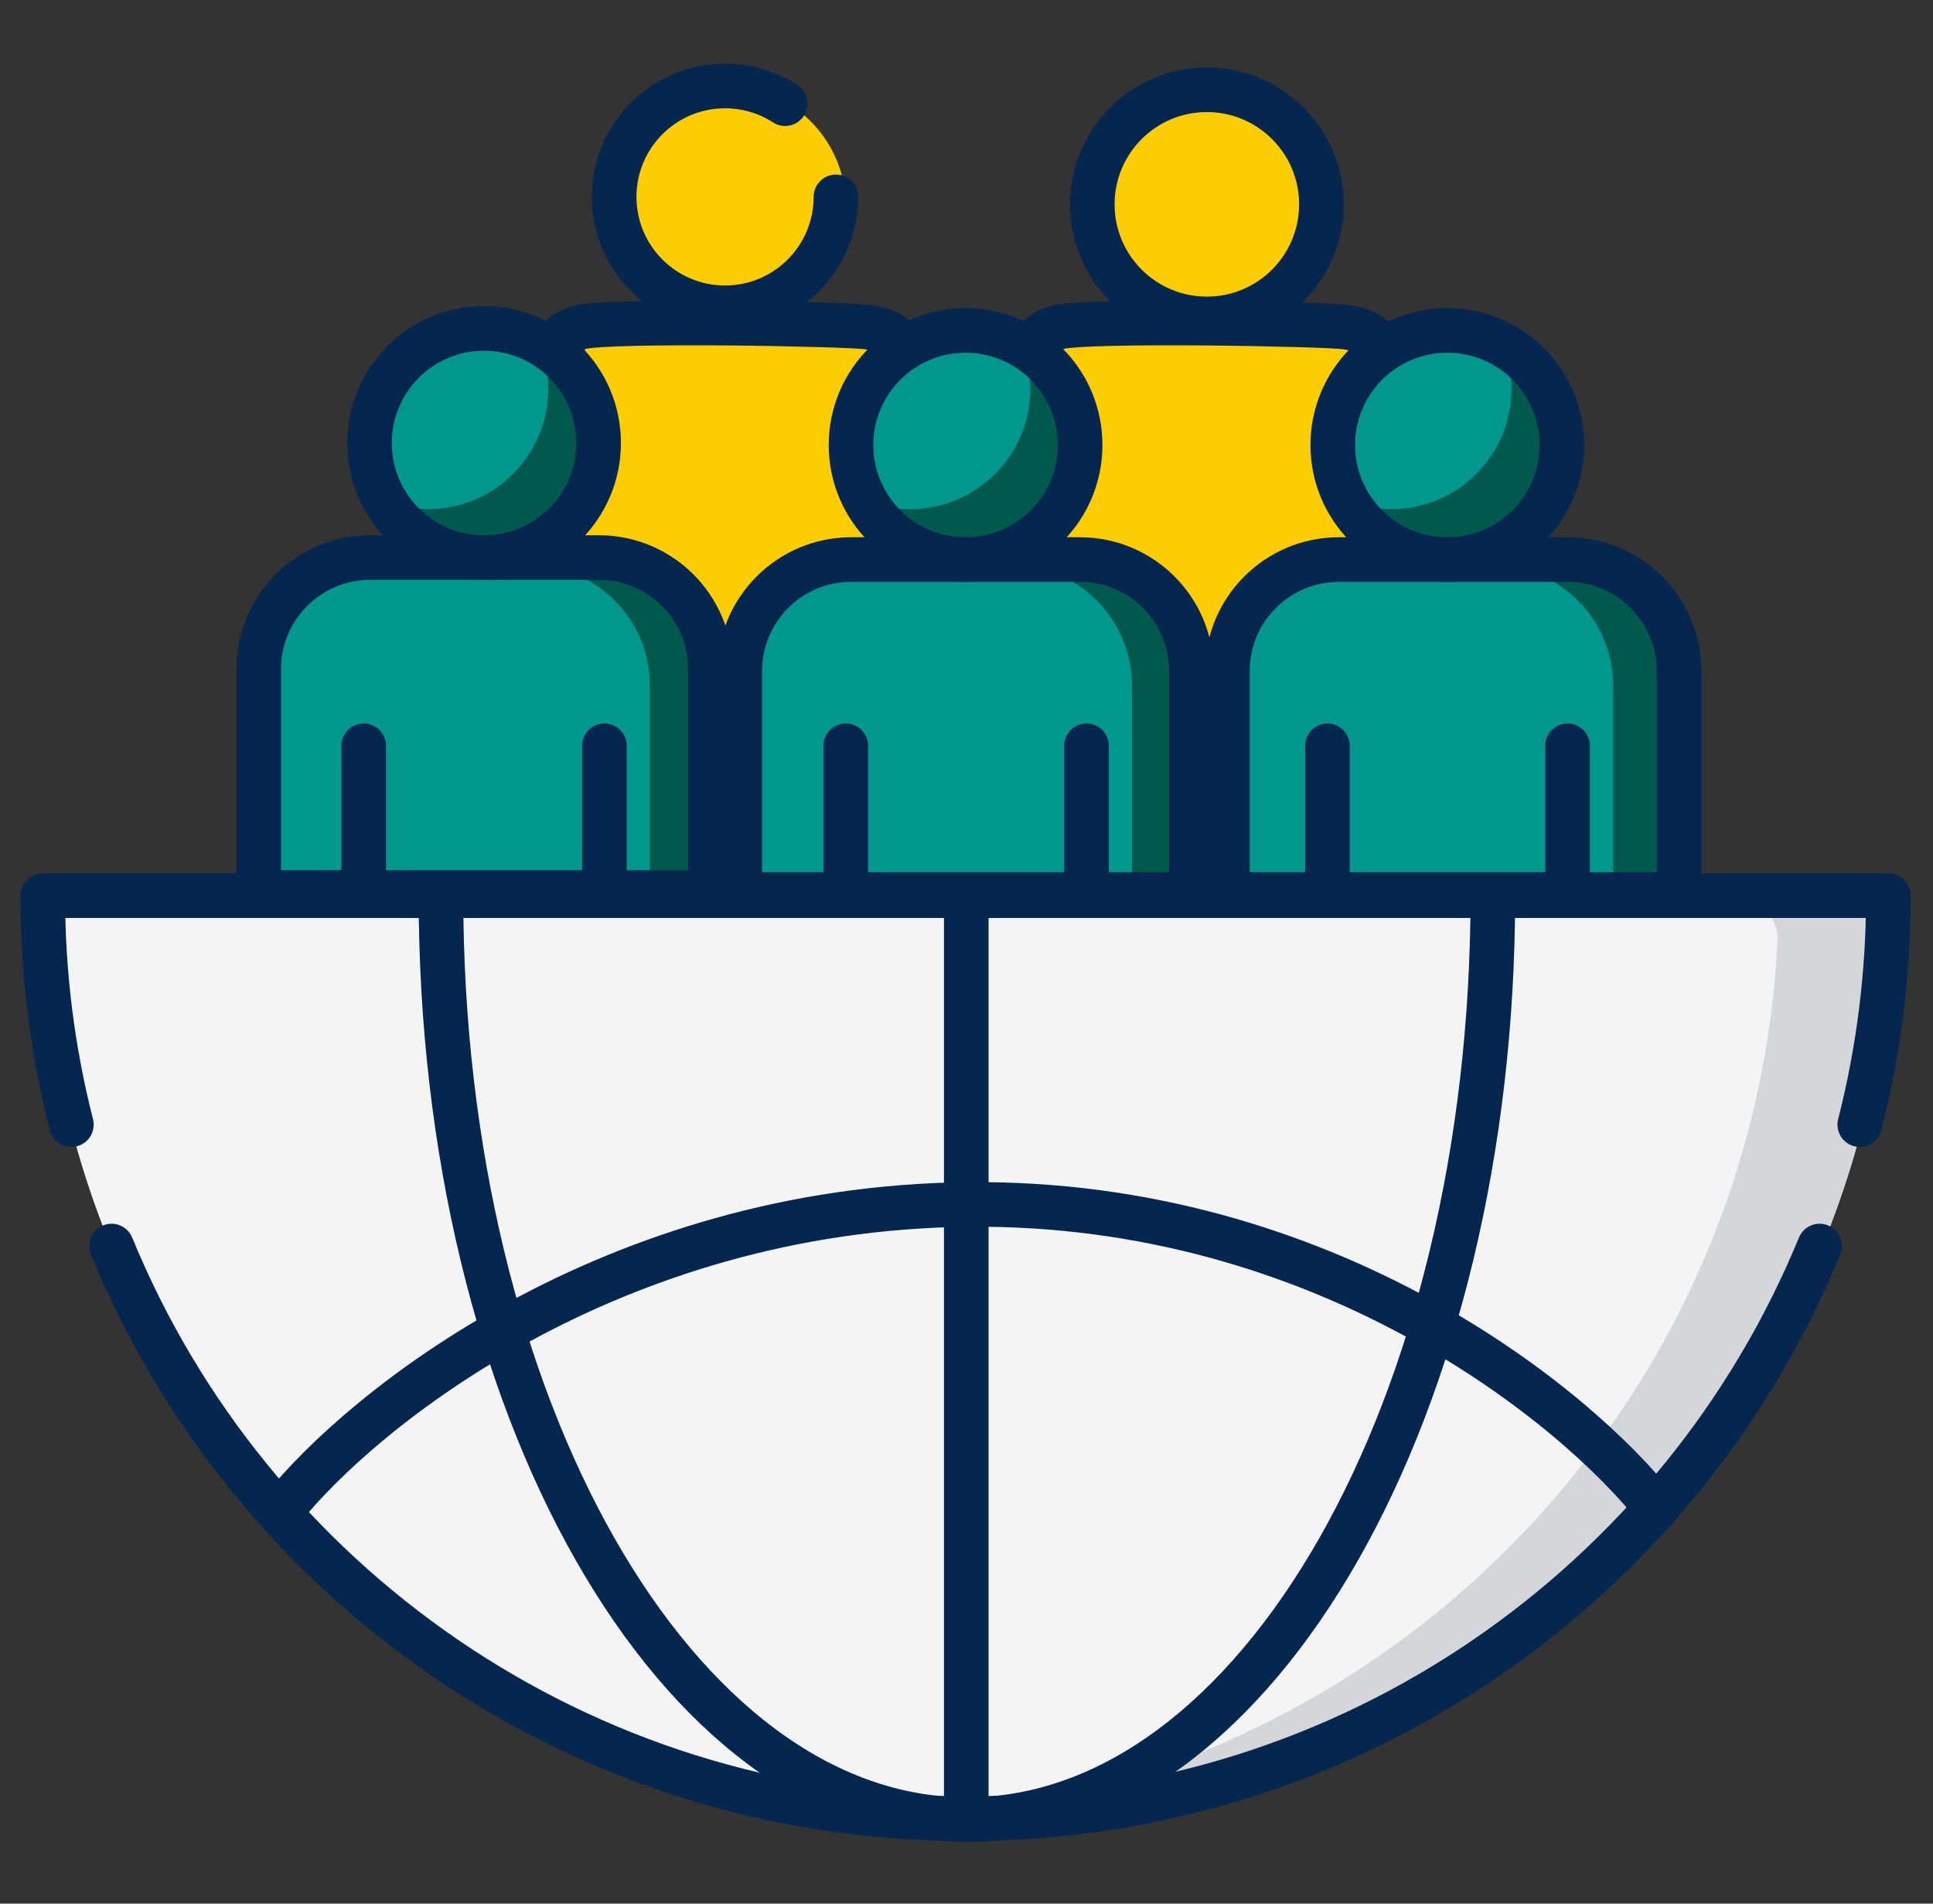
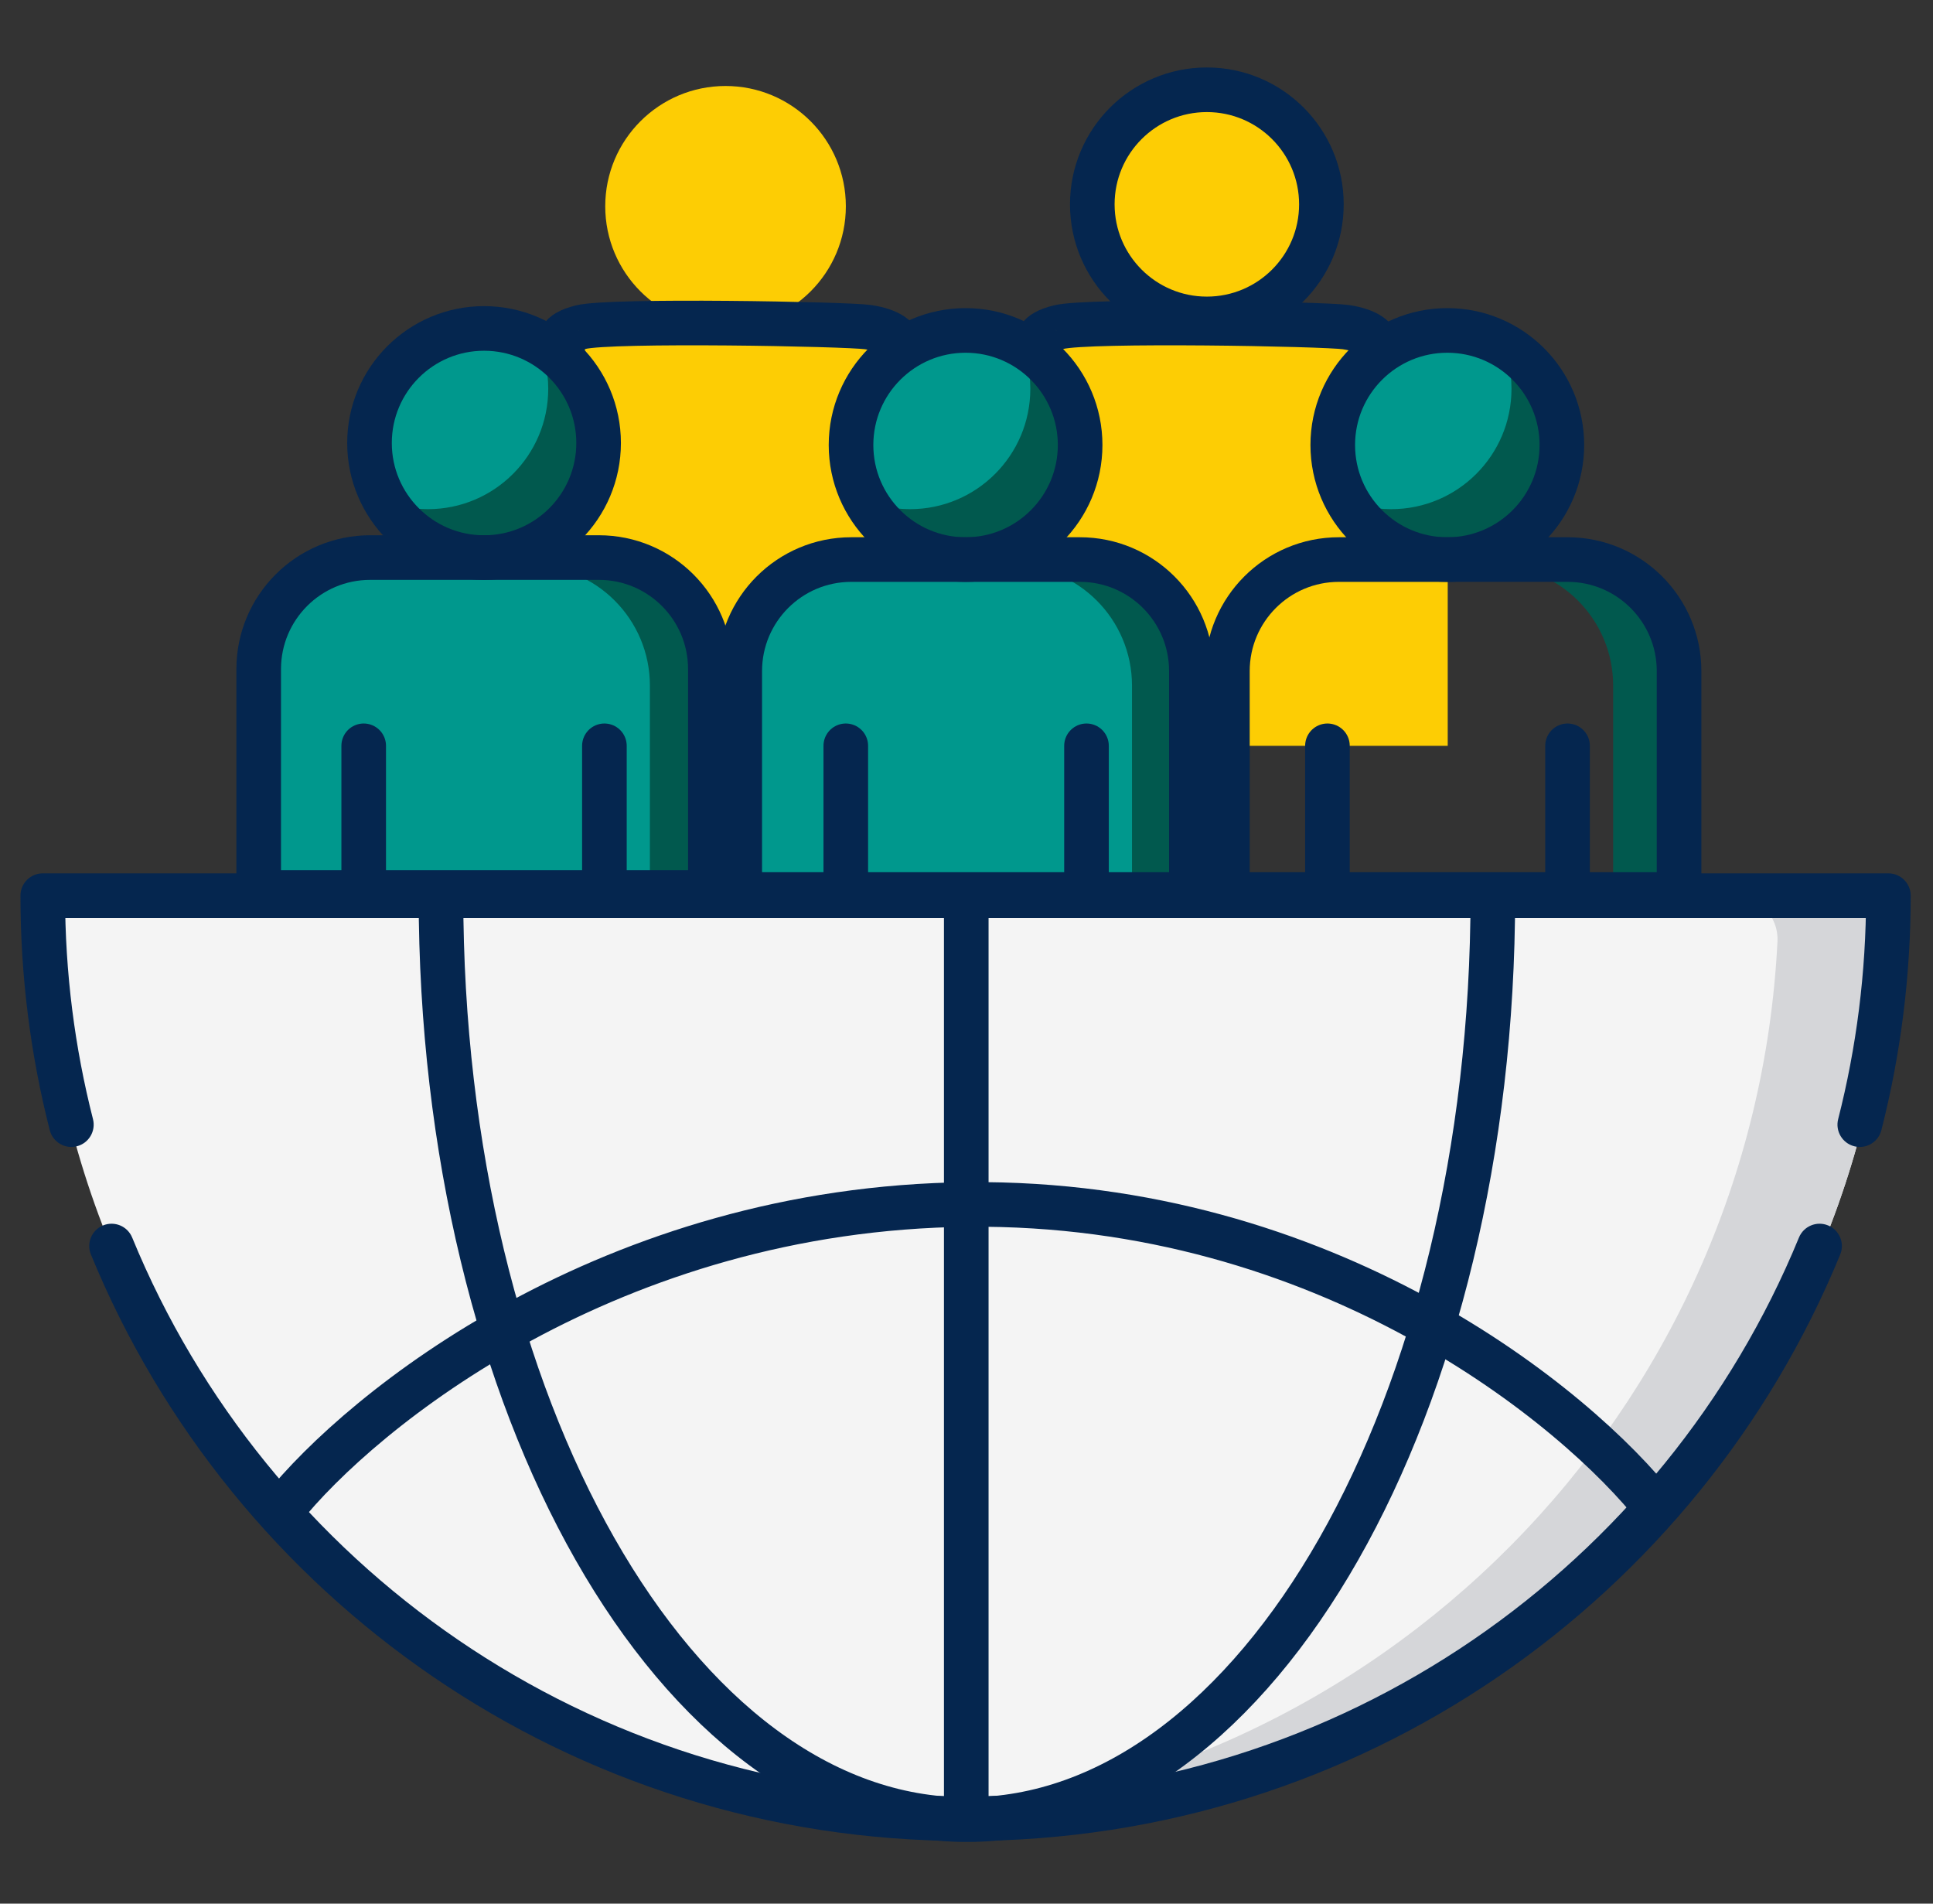
<svg xmlns="http://www.w3.org/2000/svg" width="65" height="64" viewBox="0 0 65 64" fill="none">
  <rect x="0" y="0" width="65" height="64" fill="#333333" stroke="none" />
  <g clip-path="url(#clip0_859_3436)">
    <path d="M40.581 10.915C42.815 10.915 44.626 9.104 44.626 6.87C44.626 4.635 42.815 2.824 40.581 2.824C38.346 2.824 36.535 4.635 36.535 6.87C36.535 9.104 38.346 10.915 40.581 10.915Z" fill="#FDCD04" />
    <path d="M44.637 10.915H36.546C34.311 10.915 32.5 12.726 32.5 14.961V25.075H48.682V14.961C48.682 12.726 46.871 10.915 44.637 10.915Z" fill="#FDCD04" />
    <path d="M24.397 10.982C26.631 10.982 28.443 9.17 28.443 6.936C28.443 4.702 26.631 2.891 24.397 2.891C22.163 2.891 20.352 4.702 20.352 6.936C20.352 9.17 22.163 10.982 24.397 10.982Z" fill="#FDCD04" />
    <path d="M20.338 10.981H28.43C30.664 10.981 32.475 12.793 32.475 15.027V25.141H16.293V15.027C16.293 12.793 18.104 10.981 20.338 10.981Z" fill="#FDCD04" />
    <path d="M32.487 19.006C34.721 19.006 36.532 17.195 36.532 14.961C36.532 12.726 34.721 10.915 32.487 10.915C30.253 10.915 28.441 12.726 28.441 14.961C28.441 17.195 30.253 19.006 32.487 19.006Z" fill="#00988D" />
    <path d="M34.246 11.315C34.502 11.847 34.646 12.443 34.646 13.072C34.646 15.307 32.835 17.118 30.601 17.118C29.971 17.118 29.375 16.974 28.844 16.718C29.498 18.072 30.884 19.006 32.489 19.006C34.723 19.006 36.534 17.195 36.534 14.96C36.535 13.356 35.6 11.969 34.246 11.315Z" fill="#01594E" />
    <path d="M36.547 19.006H28.456C26.221 19.006 24.41 20.817 24.41 23.051V30.074H40.593V23.051C40.593 20.817 38.781 19.006 36.547 19.006Z" fill="#00988D" />
    <path d="M38.065 23.051V30.074H40.594V23.051C40.594 20.817 38.782 19.006 36.548 19.006H34.02C36.254 19.006 38.065 20.817 38.065 23.051Z" fill="#01594E" />
    <path d="M48.667 19.006C50.901 19.006 52.712 17.195 52.712 14.961C52.712 12.726 50.901 10.915 48.667 10.915C46.432 10.915 44.621 12.726 44.621 14.961C44.621 17.195 46.432 19.006 48.667 19.006Z" fill="#00988D" />
    <path d="M50.425 11.315C50.682 11.847 50.826 12.443 50.826 13.072C50.826 15.307 49.015 17.118 46.781 17.118C46.151 17.118 45.555 16.974 45.023 16.718C45.677 18.072 47.064 19.006 48.669 19.006C50.903 19.006 52.714 17.195 52.714 14.96C52.714 13.356 51.78 11.969 50.425 11.315Z" fill="#01594E" />
-     <path d="M52.727 19.006H44.635C42.401 19.006 40.59 20.817 40.59 23.051V30.074H56.772V23.051C56.772 20.817 54.961 19.006 52.727 19.006Z" fill="#00988D" />
    <path d="M54.245 23.051V30.074H56.773V23.051C56.773 20.817 54.962 19.006 52.728 19.006H50.199C52.434 19.006 54.245 20.817 54.245 23.051Z" fill="#01594E" />
    <path d="M20.322 14.961C20.322 17.195 18.51 19.006 16.276 19.006C14.042 19.006 12.23 17.195 12.23 14.961C12.23 12.726 14.042 10.915 16.276 10.915C18.51 10.915 20.322 12.726 20.322 14.961Z" fill="#00988D" />
    <path d="M18.035 11.315C18.291 11.847 18.435 12.443 18.435 13.072C18.435 15.307 16.624 17.118 14.39 17.118C13.76 17.118 13.164 16.974 12.633 16.718C13.287 18.072 14.673 19.006 16.278 19.006C18.512 19.006 20.323 17.195 20.323 14.96C20.323 13.356 19.389 11.969 18.035 11.315Z" fill="#01594E" />
    <path d="M20.336 19.006H12.245C10.011 19.006 8.199 20.817 8.199 23.051V30.074H24.382V23.051C24.382 20.817 22.57 19.006 20.336 19.006Z" fill="#00988D" />
    <path d="M21.854 23.051V30.074H24.383V23.051C24.383 20.817 22.571 19.006 20.337 19.006H17.809C20.043 19.006 21.854 20.817 21.854 23.051Z" fill="#01594E" />
    <path d="M2.955 30.075C2.092 30.075 1.396 30.794 1.439 31.656C2.263 48.098 15.854 61.176 32.5 61.176C49.147 61.176 62.738 48.098 63.562 31.656C63.605 30.794 62.909 30.075 62.046 30.075H2.955Z" fill="#F4F4F4" />
    <path d="M62.047 30.075H58.254C59.117 30.075 59.813 30.794 59.77 31.656C58.978 47.469 46.376 60.168 30.605 61.117C31.233 61.154 31.865 61.176 32.502 61.176C49.148 61.176 62.739 48.098 63.563 31.656C63.606 30.794 62.91 30.075 62.047 30.075Z" fill="#D5D6D9" />
    <path d="M4.445 41.607C4.288 41.223 3.85 41.04 3.466 41.198C3.083 41.355 2.9 41.793 3.057 42.176L4.445 41.607ZM1.673 37.996C1.776 38.397 2.184 38.64 2.585 38.537C2.987 38.435 3.229 38.026 3.127 37.625L1.673 37.996ZM1.438 30.112V29.362C1.023 29.362 0.688 29.698 0.688 30.112H1.438ZM61.88 42.176C62.037 41.793 61.854 41.355 61.471 41.198C61.088 41.04 60.65 41.223 60.492 41.607L61.88 42.176ZM63.5 30.112H64.25C64.25 29.698 63.914 29.362 63.5 29.362V30.112ZM61.811 37.625C61.709 38.026 61.951 38.435 62.352 38.537C62.754 38.64 63.162 38.397 63.264 37.996L61.811 37.625ZM32.469 60.394C19.815 60.394 8.972 52.632 4.445 41.607L3.057 42.176C7.808 53.745 19.186 61.894 32.469 61.894V60.394ZM3.127 37.625C2.514 35.224 2.188 32.706 2.188 30.112H0.688C0.688 32.833 1.029 35.474 1.673 37.996L3.127 37.625ZM60.492 41.607C55.965 52.632 45.123 60.394 32.469 60.394V61.894C45.752 61.894 57.13 53.745 61.88 42.176L60.492 41.607ZM62.75 30.112C62.75 32.706 62.424 35.224 61.811 37.625L63.264 37.996C63.908 35.474 64.25 32.833 64.25 30.112H62.75ZM1.438 30.862H63.5V29.362H1.438V30.862Z" fill="#05264F" />
    <path d="M9.477 50.757C12.164 47.385 20.543 40.611 32.566 40.494C44.59 40.377 53.02 47.287 55.732 50.757" stroke="#05264F" stroke-width="1.5" />
    <path d="M32.492 30.085V61.167" stroke="#05264F" stroke-width="1.5" />
    <path d="M50.199 30.112C50.199 47.268 42.281 61.176 32.514 61.176C22.746 61.176 14.828 47.268 14.828 30.112" stroke="#05264F" stroke-width="1.5" />
    <circle cx="16.277" cy="14.894" r="3.852" stroke="#05264F" stroke-width="1.5" />
    <circle cx="32.469" cy="14.961" r="3.852" stroke="#05264F" stroke-width="1.5" />
    <circle cx="48.668" cy="14.961" r="3.852" stroke="#05264F" stroke-width="1.5" />
    <circle cx="40.582" cy="6.87" r="3.852" stroke="#05264F" stroke-width="1.5" />
-     <path d="M28.109 6.619C28.109 8.678 26.44 10.348 24.381 10.348C22.322 10.348 20.652 8.678 20.652 6.619C20.652 4.56 22.322 2.891 24.381 2.891C25.125 2.891 25.819 3.109 26.401 3.485" stroke="#05264F" stroke-width="1.5" stroke-linecap="round" />
    <path d="M12.23 29.92V25.074" stroke="#05264F" stroke-width="1.5" stroke-linecap="round" />
    <path d="M20.324 29.92V25.074" stroke="#05264F" stroke-width="1.5" stroke-linecap="round" />
    <path d="M28.441 29.92V25.074" stroke="#05264F" stroke-width="1.5" stroke-linecap="round" />
    <path d="M36.535 29.92V25.074" stroke="#05264F" stroke-width="1.5" stroke-linecap="round" />
    <path d="M44.637 29.92V25.074" stroke="#05264F" stroke-width="1.5" stroke-linecap="round" />
    <path d="M52.711 29.92V25.074" stroke="#05264F" stroke-width="1.5" stroke-linecap="round" />
    <path d="M8.699 22.495C8.699 20.424 10.378 18.745 12.449 18.745H20.137C22.208 18.745 23.887 20.424 23.887 22.495V30.006H8.699V22.495Z" stroke="#05264F" stroke-width="1.5" />
    <path d="M24.875 22.562C24.875 20.491 26.554 18.812 28.625 18.812H36.312C38.384 18.812 40.062 20.491 40.062 22.562V30.073H24.875V22.562Z" stroke="#05264F" stroke-width="1.5" />
    <path d="M41.273 22.562C41.273 20.491 42.952 18.812 45.023 18.812H52.711C54.782 18.812 56.461 20.491 56.461 22.562V30.073H41.273V22.562Z" stroke="#05264F" stroke-width="1.5" />
    <path d="M18.927 11.644C18.795 11.513 18.732 11.199 19.536 10.998C20.542 10.747 28.469 10.893 29.19 10.998C29.912 11.104 30.293 11.394 30.186 11.644" stroke="#05264F" stroke-width="1.5" stroke-linecap="round" />
    <path d="M34.993 11.644C34.861 11.513 34.799 11.199 35.603 10.998C36.608 10.747 44.535 10.893 45.257 10.998C45.978 11.104 46.36 11.394 46.252 11.644" stroke="#05264F" stroke-width="1.5" stroke-linecap="round" />
  </g>
  <defs>
    <clipPath id="clip0_859_3436">
      <rect width="64" height="64" fill="white" transform="translate(0.5)" />
    </clipPath>
  </defs>
</svg>